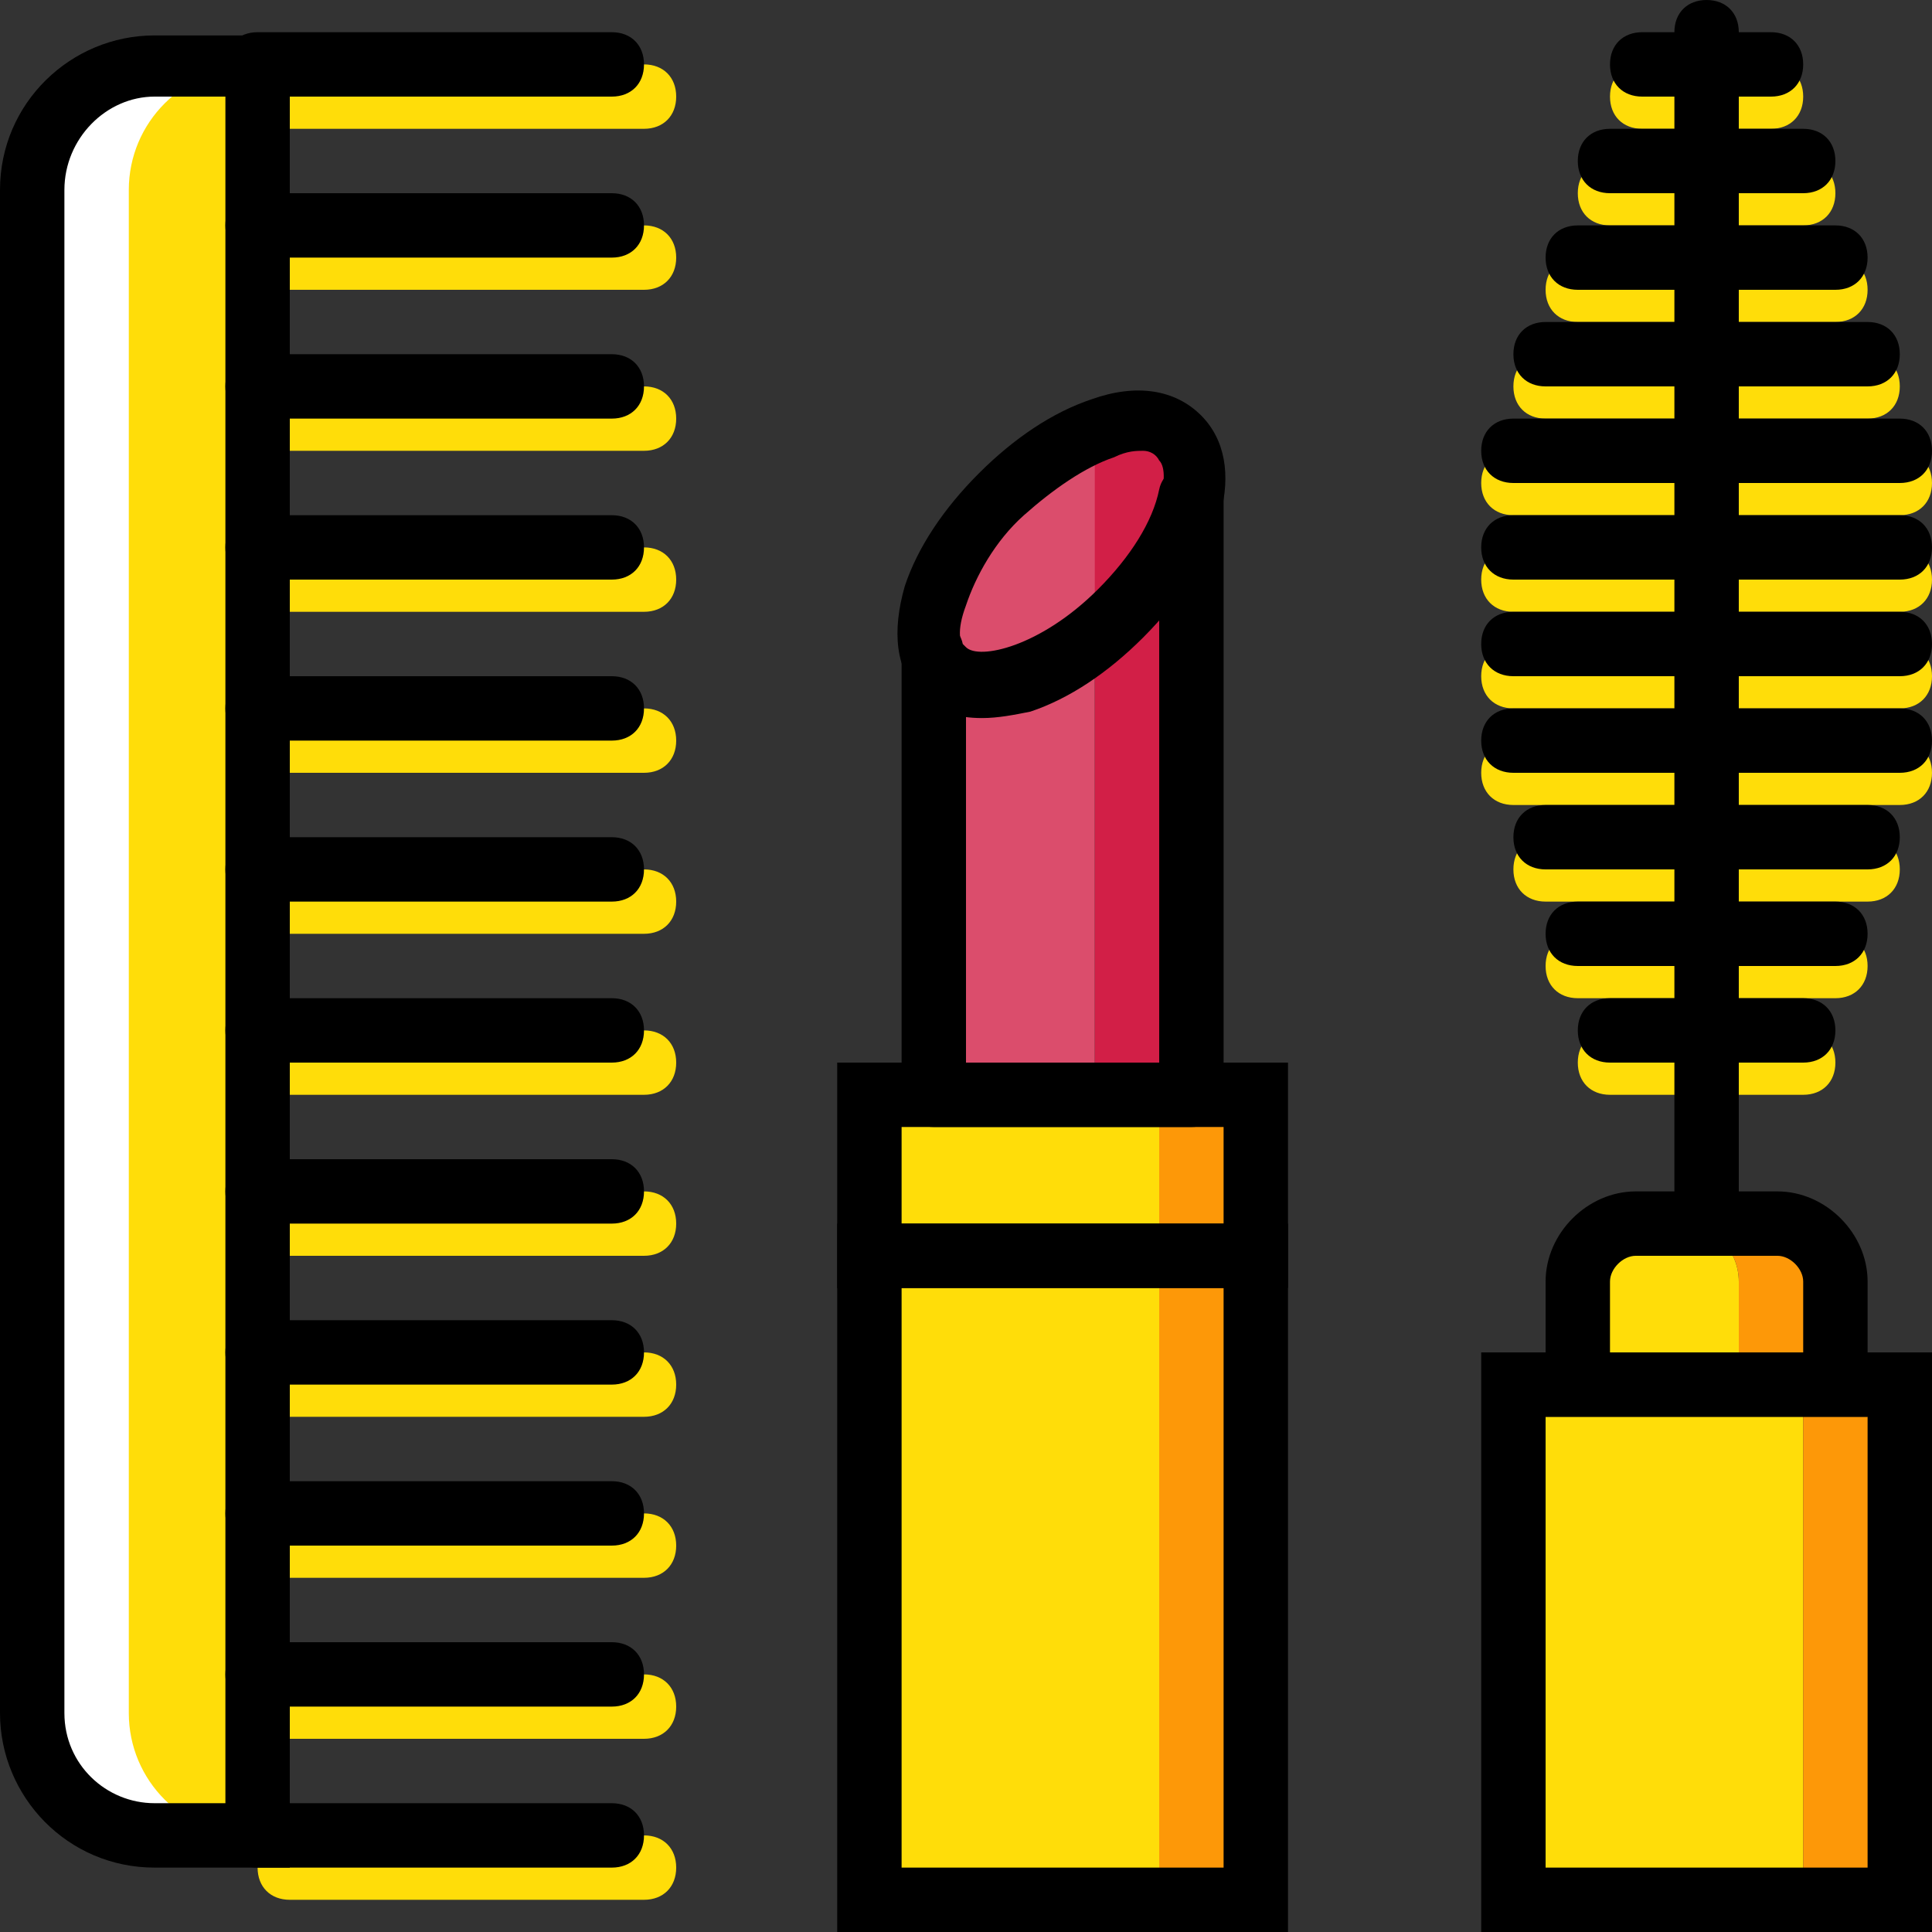
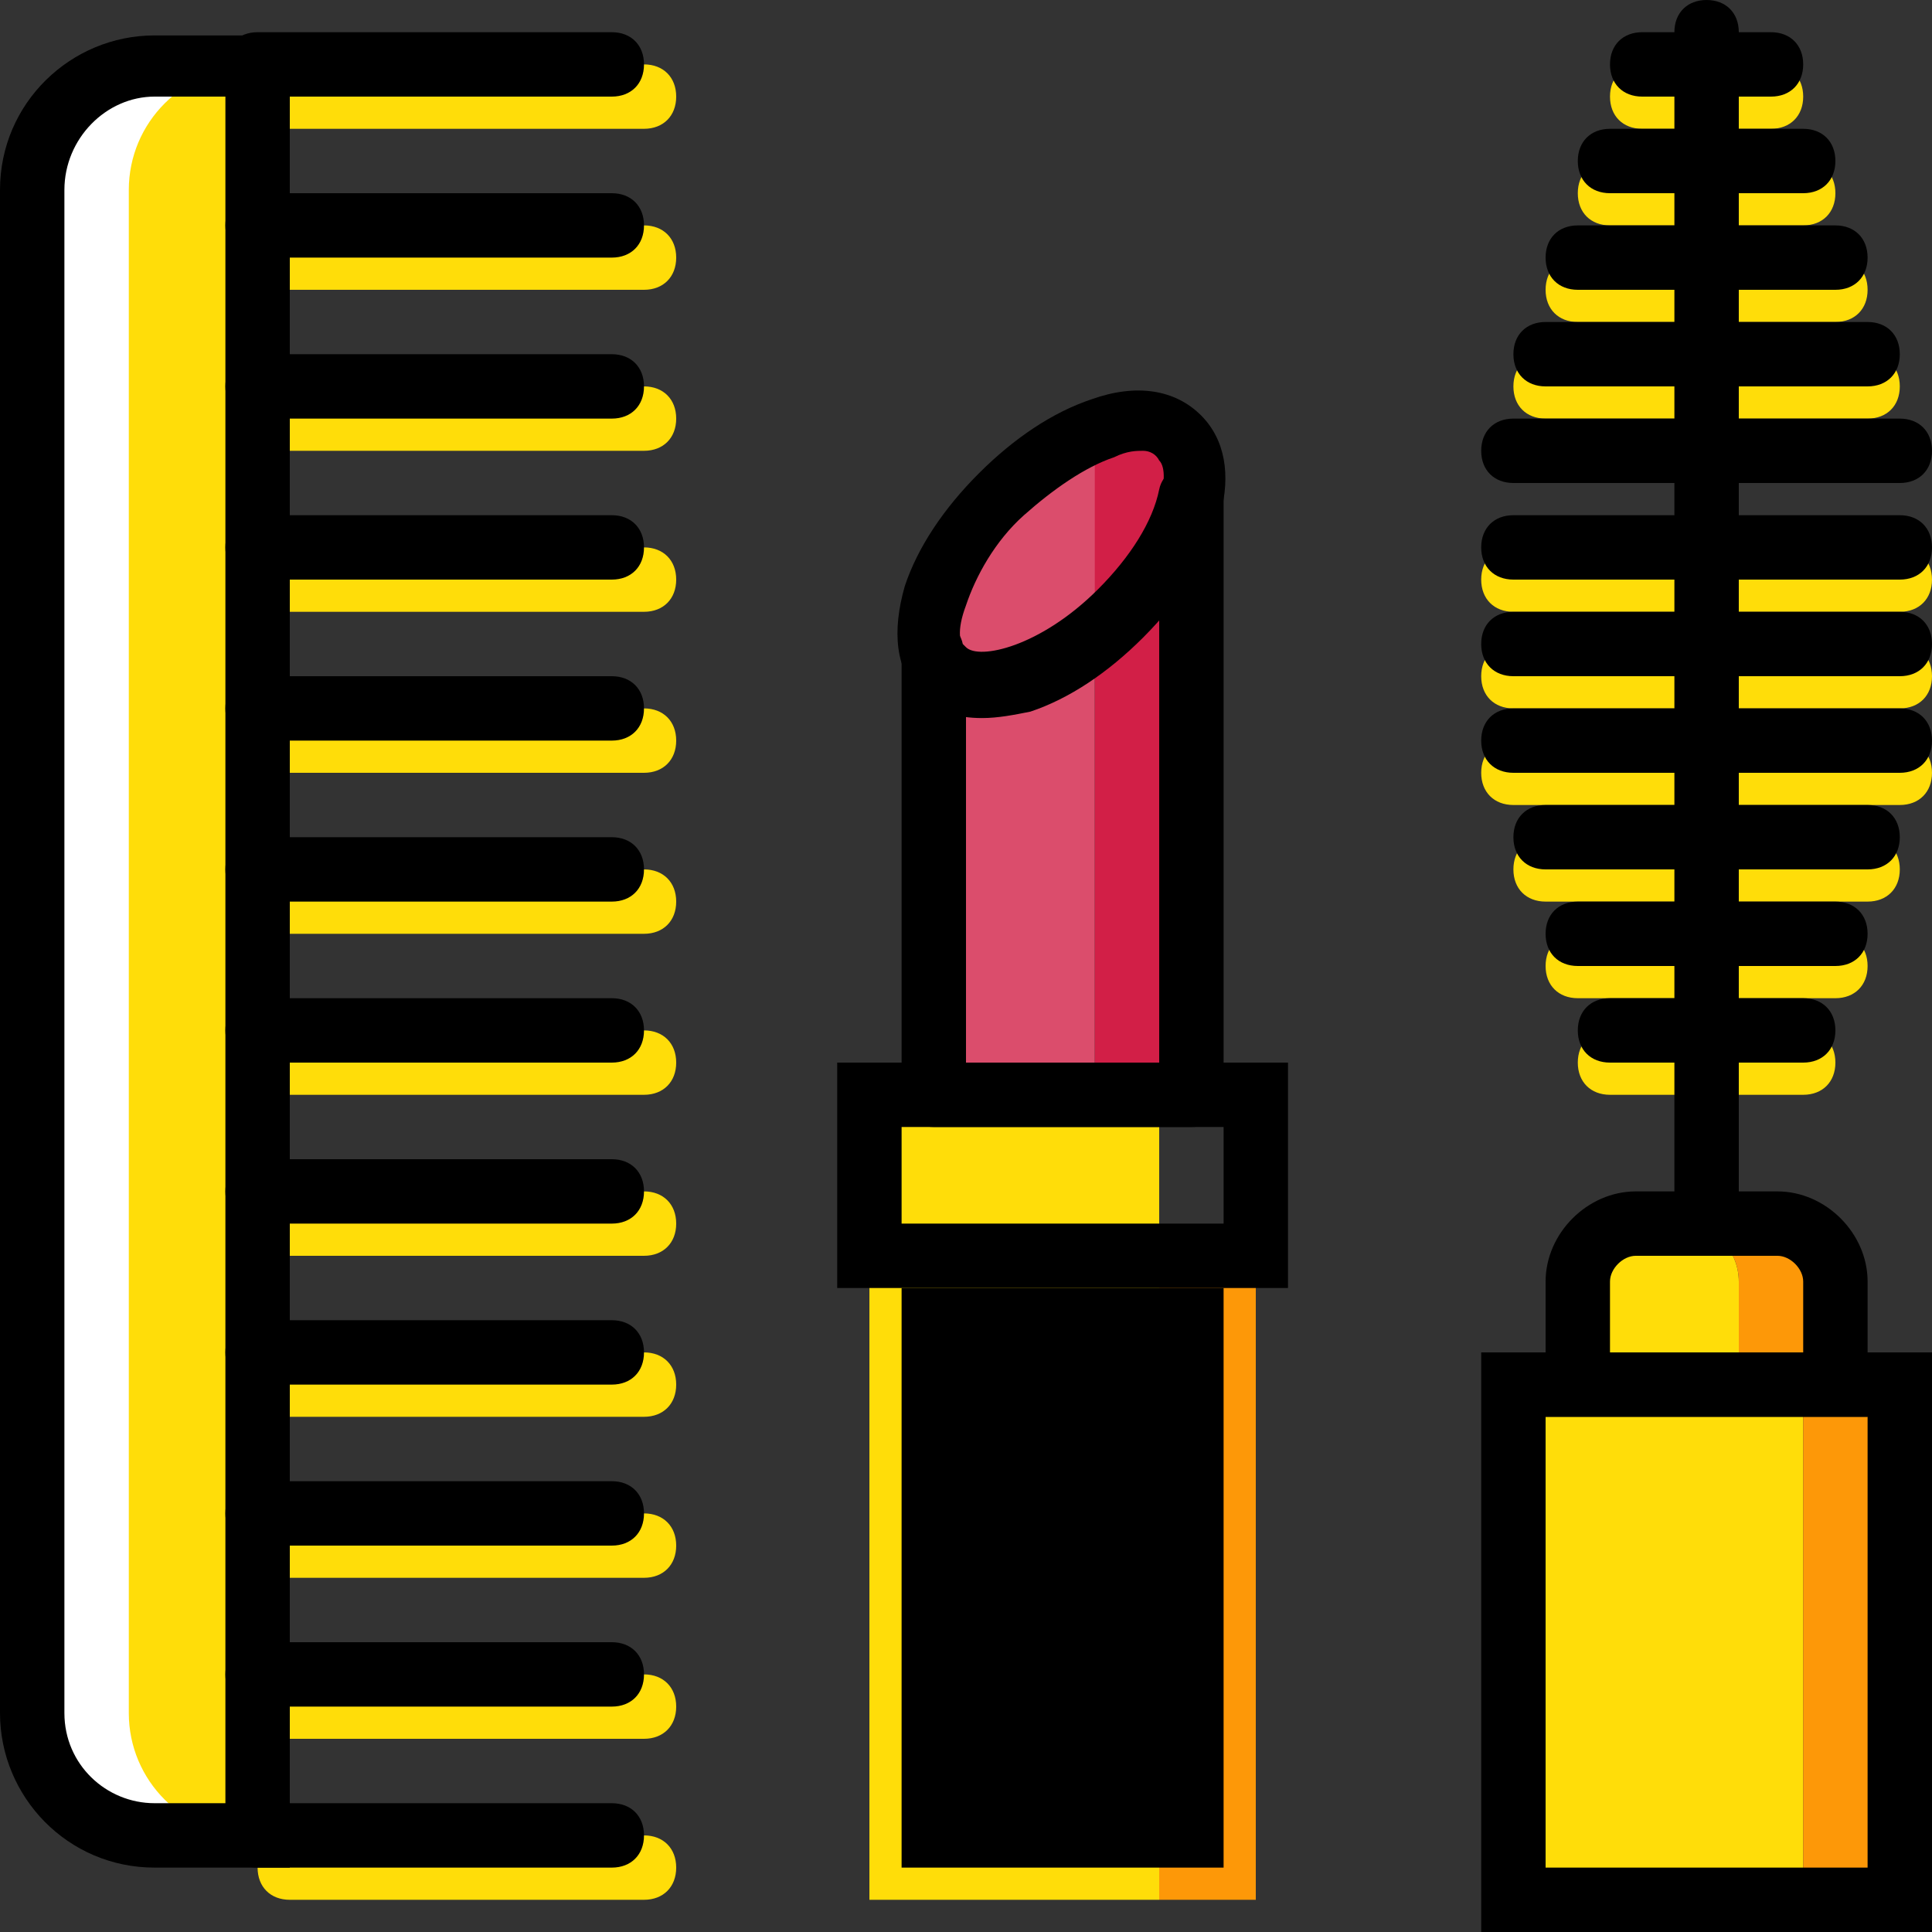
<svg xmlns="http://www.w3.org/2000/svg" version="1.1" id="Layer_1" x="0px" y="0px" viewBox="0 0 503.607 503.607" style="enable-background:new 0 0 503.607 503.607;" xml:space="preserve">
  <rect x="0" y="0" width="503.607" height="503.607" fill="#333333" stroke="none" />
  <g transform="translate(1 1)">
    <g>
      <path style="fill:#FFDD09;" d="M469.033,284.377h-50.361c-5.036,0-8.393-3.357-8.393-8.393c0-5.036,3.357-8.393,8.393-8.393    h50.361c5.036,0,8.393,3.357,8.393,8.393C477.426,281.02,474.069,284.377,469.033,284.377z" />
      <path style="fill:#FFDD09;" d="M477.426,259.197h-67.148c-5.036,0-8.393-3.357-8.393-8.393s3.357-8.393,8.393-8.393h67.148    c5.036,0,8.393,3.357,8.393,8.393S482.462,259.197,477.426,259.197z" />
      <path style="fill:#FFDD09;" d="M485.82,234.016h-83.934c-5.036,0-8.393-3.357-8.393-8.393s3.357-8.393,8.393-8.393h83.934    c5.036,0,8.393,3.357,8.393,8.393S490.856,234.016,485.82,234.016z" />
      <path style="fill:#FFDD09;" d="M494.213,208.836H393.492c-5.036,0-8.393-3.357-8.393-8.393s3.357-8.393,8.393-8.393h100.721    c5.036,0,8.393,3.357,8.393,8.393S499.249,208.836,494.213,208.836z" />
      <path style="fill:#FFDD09;" d="M494.213,183.656H393.492c-5.036,0-8.393-3.357-8.393-8.393s3.357-8.393,8.393-8.393h100.721    c5.036,0,8.393,3.357,8.393,8.393S499.249,183.656,494.213,183.656z" />
      <path style="fill:#FFDD09;" d="M494.213,158.475H393.492c-5.036,0-8.393-3.357-8.393-8.393s3.357-8.393,8.393-8.393h100.721    c5.036,0,8.393,3.357,8.393,8.393S499.249,158.475,494.213,158.475z" />
-       <path style="fill:#FFDD09;" d="M494.213,133.295H393.492c-5.036,0-8.393-3.357-8.393-8.393c0-5.036,3.357-8.393,8.393-8.393    h100.721c5.036,0,8.393,3.357,8.393,8.393C502.607,129.938,499.249,133.295,494.213,133.295z" />
      <path style="fill:#FFDD09;" d="M485.82,108.115h-83.934c-5.036,0-8.393-3.357-8.393-8.393s3.357-8.393,8.393-8.393h83.934    c5.036,0,8.393,3.357,8.393,8.393S490.856,108.115,485.82,108.115z" />
      <path style="fill:#FFDD09;" d="M477.426,82.934h-67.148c-5.036,0-8.393-3.357-8.393-8.393c0-5.036,3.357-8.393,8.393-8.393h67.148    c5.036,0,8.393,3.357,8.393,8.393C485.82,79.577,482.462,82.934,477.426,82.934z" />
      <path style="fill:#FFDD09;" d="M469.033,57.754h-50.361c-5.036,0-8.393-3.357-8.393-8.393s3.357-8.393,8.393-8.393h50.361    c5.036,0,8.393,3.357,8.393,8.393S474.069,57.754,469.033,57.754z" />
      <path style="fill:#FFDD09;" d="M460.639,32.574h-33.574c-5.036,0-8.393-3.357-8.393-8.393s3.357-8.393,8.393-8.393h33.574    c5.036,0,8.393,3.357,8.393,8.393S465.675,32.574,460.639,32.574z" />
    </g>
    <g>
      <path style="fill:#DB4D6C;" d="M307.039,112.311c8.393,8.393,1.679,29.377-15.108,46.164    c-16.787,16.787-37.77,24.341-46.164,15.108c-8.393-9.233-1.679-29.377,15.108-46.164S298.646,103.079,307.039,112.311" />
      <path style="fill:#DB4D6C;" d="M265.911,116.508c-16.787,16.787-12.59,50.361-20.984,41.967    c-0.839-0.839-1.679,12.59-2.518,10.911v114.99h41.967V103.918C281.859,112.311,275.984,107.275,265.911,116.508" />
    </g>
    <path style="fill:#D21F47;" d="M275.984,108.115c-3.357,3.357-6.715,10.072-9.233,16.787c9.233-9.233,15.948-4.197,17.626-12.59   v172.066h25.18V108.115C307.039,117.348,286.056,98.882,275.984,108.115" />
    <g>
      <path style="fill:#FFDD09;" d="M166.869,494.213H74.541c-5.036,0-8.393-3.357-8.393-8.393c0-5.036,3.357-8.393,8.393-8.393h92.328    c5.036,0,8.393,3.357,8.393,8.393C175.262,490.856,171.905,494.213,166.869,494.213z" />
      <path style="fill:#FFDD09;" d="M166.869,452.246H74.541c-5.036,0-8.393-3.357-8.393-8.393c0-5.036,3.357-8.393,8.393-8.393h92.328    c5.036,0,8.393,3.357,8.393,8.393C175.262,448.888,171.905,452.246,166.869,452.246z" />
      <path style="fill:#FFDD09;" d="M166.869,410.279H74.541c-5.036,0-8.393-3.357-8.393-8.393s3.357-8.393,8.393-8.393h92.328    c5.036,0,8.393,3.357,8.393,8.393S171.905,410.279,166.869,410.279z" />
      <path style="fill:#FFDD09;" d="M166.869,368.311H74.541c-5.036,0-8.393-3.357-8.393-8.393c0-5.036,3.357-8.393,8.393-8.393h92.328    c5.036,0,8.393,3.357,8.393,8.393C175.262,364.954,171.905,368.311,166.869,368.311z" />
      <path style="fill:#FFDD09;" d="M166.869,326.344H74.541c-5.036,0-8.393-3.357-8.393-8.393s3.357-8.393,8.393-8.393h92.328    c5.036,0,8.393,3.357,8.393,8.393S171.905,326.344,166.869,326.344z" />
      <path style="fill:#FFDD09;" d="M166.869,284.377H74.541c-5.036,0-8.393-3.357-8.393-8.393c0-5.036,3.357-8.393,8.393-8.393h92.328    c5.036,0,8.393,3.357,8.393,8.393C175.262,281.02,171.905,284.377,166.869,284.377z" />
      <path style="fill:#FFDD09;" d="M166.869,242.41H74.541c-5.036,0-8.393-3.357-8.393-8.393c0-5.036,3.357-8.393,8.393-8.393h92.328    c5.036,0,8.393,3.357,8.393,8.393C175.262,239.052,171.905,242.41,166.869,242.41z" />
      <path style="fill:#FFDD09;" d="M166.869,200.443H74.541c-5.036,0-8.393-3.357-8.393-8.393c0-5.036,3.357-8.393,8.393-8.393h92.328    c5.036,0,8.393,3.357,8.393,8.393C175.262,197.085,171.905,200.443,166.869,200.443z" />
      <path style="fill:#FFDD09;" d="M166.869,158.475H74.541c-5.036,0-8.393-3.357-8.393-8.393s3.357-8.393,8.393-8.393h92.328    c5.036,0,8.393,3.357,8.393,8.393S171.905,158.475,166.869,158.475z" />
      <path style="fill:#FFDD09;" d="M166.869,116.508H74.541c-5.036,0-8.393-3.357-8.393-8.393c0-5.036,3.357-8.393,8.393-8.393h92.328    c5.036,0,8.393,3.357,8.393,8.393C175.262,113.151,171.905,116.508,166.869,116.508z" />
      <path style="fill:#FFDD09;" d="M166.869,74.541H74.541c-5.036,0-8.393-3.357-8.393-8.393s3.357-8.393,8.393-8.393h92.328    c5.036,0,8.393,3.357,8.393,8.393C175.262,71.184,171.905,74.541,166.869,74.541z" />
      <path style="fill:#FFDD09;" d="M166.869,32.574H74.541c-5.036,0-8.393-3.357-8.393-8.393s3.357-8.393,8.393-8.393h92.328    c5.036,0,8.393,3.357,8.393,8.393S171.905,32.574,166.869,32.574z" />
      <path style="fill:#FFDD09;" d="M393.492,494.213h75.541V359.918h-75.541V494.213z" />
    </g>
    <path style="fill:#FD9808;" d="M469.033,494.213h25.18V359.918h-25.18V494.213z" />
    <path style="fill:#FFDD09;" d="M410.279,359.918h41.967v-26.859c0-8.393-6.715-15.108-15.108-15.108h-11.751   c-8.393,0-15.108,6.715-15.108,15.108V359.918z" />
    <path style="fill:#FD9808;" d="M462.318,317.951h-25.18c8.393,0,15.108,6.715,15.108,15.108v26.859h25.18v-26.859   C477.426,324.666,470.711,317.951,462.318,317.951" />
    <path style="fill:#FFDD09;" d="M225.623,494.213h75.541V326.344h-75.541V494.213z" />
    <path style="fill:#FD9808;" d="M301.164,494.213h25.18V326.344h-25.18V494.213z" />
    <path style="fill:#FFDD09;" d="M225.623,326.344h75.541v-41.967h-75.541V326.344z" />
-     <path style="fill:#FD9808;" d="M301.164,326.344h25.18v-41.967h-25.18V326.344z" />
    <path style="fill:#FFDD09;" d="M66.148,15.787H39.289c-17.626,0-31.895,14.269-31.895,32.734v397.01   c0,17.626,14.269,31.895,31.895,31.895h26.859V292.77v-41.967v-50.361V15.787z" />
    <path style="fill:#FFFFFF;" d="M32.574,445.531V48.521c0-17.626,14.269-31.895,31.895-31.895h-25.18   C21.662,15.787,7.393,30.056,7.393,48.521v397.01c0,17.626,14.269,31.895,31.895,31.895h25.18   C46.843,477.426,32.574,463.157,32.574,445.531" />
    <path d="M502.607,502.607H385.098V351.525h117.508V502.607z M401.885,485.82h83.934V368.311h-83.934V485.82z" />
    <path d="M485.82,368.311h-83.934v-35.252c0-12.59,10.911-23.502,23.502-23.502h36.931c12.59,0,23.502,10.911,23.502,23.502V368.311   z M418.672,351.525h50.361v-18.466c0-3.357-3.357-6.715-6.715-6.715h-36.931c-3.357,0-6.715,3.357-6.715,6.715V351.525z" />
    <path d="M443.852,326.344c-5.036,0-8.393-3.357-8.393-8.393V7.393c0-5.036,3.357-8.393,8.393-8.393   c5.036,0,8.393,3.357,8.393,8.393v310.557C452.246,322.987,448.888,326.344,443.852,326.344z" />
    <path d="M469.033,275.984h-50.361c-5.036,0-8.393-3.357-8.393-8.393s3.357-8.393,8.393-8.393h50.361   c5.036,0,8.393,3.357,8.393,8.393C477.426,272.626,474.069,275.984,469.033,275.984z" />
    <path d="M477.426,250.803h-67.148c-5.036,0-8.393-3.357-8.393-8.393s3.357-8.393,8.393-8.393h67.148   c5.036,0,8.393,3.357,8.393,8.393S482.462,250.803,477.426,250.803z" />
    <path d="M485.82,225.623h-83.934c-5.036,0-8.393-3.357-8.393-8.393s3.357-8.393,8.393-8.393h83.934   c5.036,0,8.393,3.357,8.393,8.393S490.856,225.623,485.82,225.623z" />
    <path d="M494.213,200.443H393.492c-5.036,0-8.393-3.357-8.393-8.393c0-5.036,3.357-8.393,8.393-8.393h100.721   c5.036,0,8.393,3.357,8.393,8.393C502.607,197.085,499.249,200.443,494.213,200.443z" />
    <path d="M494.213,175.262H393.492c-5.036,0-8.393-3.357-8.393-8.393c0-5.036,3.357-8.393,8.393-8.393h100.721   c5.036,0,8.393,3.357,8.393,8.393C502.607,171.905,499.249,175.262,494.213,175.262z" />
    <path d="M494.213,150.082H393.492c-5.036,0-8.393-3.357-8.393-8.393c0-5.036,3.357-8.393,8.393-8.393h100.721   c5.036,0,8.393,3.357,8.393,8.393C502.607,146.725,499.249,150.082,494.213,150.082z" />
    <path d="M494.213,124.902H393.492c-5.036,0-8.393-3.357-8.393-8.393c0-5.036,3.357-8.393,8.393-8.393h100.721   c5.036,0,8.393,3.357,8.393,8.393C502.607,121.544,499.249,124.902,494.213,124.902z" />
    <path d="M485.82,99.721h-83.934c-5.036,0-8.393-3.357-8.393-8.393c0-5.036,3.357-8.393,8.393-8.393h83.934   c5.036,0,8.393,3.357,8.393,8.393C494.213,96.364,490.856,99.721,485.82,99.721z" />
    <path d="M477.426,74.541h-67.148c-5.036,0-8.393-3.357-8.393-8.393s3.357-8.393,8.393-8.393h67.148   c5.036,0,8.393,3.357,8.393,8.393C485.82,71.184,482.462,74.541,477.426,74.541z" />
    <path d="M469.033,49.361h-50.361c-5.036,0-8.393-3.357-8.393-8.393s3.357-8.393,8.393-8.393h50.361   c5.036,0,8.393,3.357,8.393,8.393S474.069,49.361,469.033,49.361z" />
    <path d="M460.639,24.18h-33.574c-5.036,0-8.393-3.357-8.393-8.393s3.357-8.393,8.393-8.393h33.574c5.036,0,8.393,3.357,8.393,8.393   S465.675,24.18,460.639,24.18z" />
-     <path d="M334.738,502.607H217.229V317.951h117.508V502.607z M234.016,485.82h83.934V334.738h-83.934V485.82z" />
+     <path d="M334.738,502.607H217.229V317.951V502.607z M234.016,485.82h83.934V334.738h-83.934V485.82z" />
    <path d="M334.738,334.738H217.229v-58.754h117.508V334.738z M234.016,317.951h83.934v-25.18h-83.934V317.951z" />
    <path d="M255,186.174c-6.715,0-11.751-1.679-15.948-5.875c-6.715-6.715-7.554-16.787-4.197-28.538   c3.357-10.072,10.072-20.144,19.305-29.377c9.233-9.233,19.305-15.948,29.377-19.305c11.751-4.197,21.823-2.518,28.538,4.197   c12.59,12.59,5.875,36.931-15.108,57.915c-9.233,9.233-19.305,15.948-29.377,19.305C263.393,185.334,259.197,186.174,255,186.174z    M296.967,116.508c-1.679,0-4.197,0-7.554,1.679c-7.554,2.518-15.948,8.393-23.502,15.108c-7.554,6.715-12.59,15.948-15.108,23.502   c-2.518,6.715-1.679,10.072,0,11.751c1.679,1.679,5.036,1.679,11.751,0c7.554-2.518,15.948-8.393,23.502-15.108   c15.108-15.108,18.466-31.056,15.108-34.413C300.325,117.348,298.646,116.508,296.967,116.508z" />
    <path d="M309.557,292.77H242.41c-5.036,0-8.393-3.357-8.393-8.393v-114.99c0-4.197,3.357-7.554,6.715-8.393   c4.197-0.839,8.393,1.679,9.233,5.875c0.839,0.839,0.839,0.839,0.839,0.839c3.357,3.357,19.305,0,34.413-15.108   c8.393-8.393,14.269-17.626,15.948-26.02c0.839-4.197,5.036-6.715,9.233-6.715c4.197,0.839,7.554,4.197,7.554,8.393v156.118   C317.951,289.413,314.593,292.77,309.557,292.77z M250.803,275.984h50.361V160.154c-0.839,1.679-2.518,2.518-4.197,4.197l0,0   c-15.948,15.948-33.574,23.502-46.164,20.984V275.984z M291.092,158.475L291.092,158.475L291.092,158.475z" />
    <path d="M74.541,485.82H39.289C16.626,485.82-1,467.354-1,445.531V48.521C-1,25.859,17.466,8.233,39.289,8.233h35.252V485.82z    M39.289,24.18c-12.59,0-23.502,10.911-23.502,24.341v397.01c0,13.43,10.911,23.502,23.502,23.502h18.466V24.18L39.289,24.18   L39.289,24.18z" />
    <path d="M158.475,485.82H66.148c-5.036,0-8.393-3.357-8.393-8.393c0-5.036,3.357-8.393,8.393-8.393h92.328   c5.036,0,8.393,3.357,8.393,8.393C166.869,482.462,163.511,485.82,158.475,485.82z" />
    <path d="M158.475,443.852H66.148c-5.036,0-8.393-3.357-8.393-8.393c0-5.036,3.357-8.393,8.393-8.393h92.328   c5.036,0,8.393,3.357,8.393,8.393C166.869,440.495,163.511,443.852,158.475,443.852z" />
    <path d="M158.475,401.885H66.148c-5.036,0-8.393-3.357-8.393-8.393c0-5.036,3.357-8.393,8.393-8.393h92.328   c5.036,0,8.393,3.357,8.393,8.393C166.869,398.528,163.511,401.885,158.475,401.885z" />
    <path d="M158.475,359.918H66.148c-5.036,0-8.393-3.357-8.393-8.393c0-5.036,3.357-8.393,8.393-8.393h92.328   c5.036,0,8.393,3.357,8.393,8.393C166.869,356.561,163.511,359.918,158.475,359.918z" />
    <path d="M158.475,317.951H66.148c-5.036,0-8.393-3.357-8.393-8.393c0-5.036,3.357-8.393,8.393-8.393h92.328   c5.036,0,8.393,3.357,8.393,8.393C166.869,314.593,163.511,317.951,158.475,317.951z" />
    <path d="M158.475,275.984H66.148c-5.036,0-8.393-3.357-8.393-8.393s3.357-8.393,8.393-8.393h92.328   c5.036,0,8.393,3.357,8.393,8.393C166.869,272.626,163.511,275.984,158.475,275.984z" />
    <path d="M158.475,234.016H66.148c-5.036,0-8.393-3.357-8.393-8.393s3.357-8.393,8.393-8.393h92.328   c5.036,0,8.393,3.357,8.393,8.393S163.511,234.016,158.475,234.016z" />
    <path d="M158.475,192.049H66.148c-5.036,0-8.393-3.357-8.393-8.393s3.357-8.393,8.393-8.393h92.328   c5.036,0,8.393,3.357,8.393,8.393S163.511,192.049,158.475,192.049z" />
    <path d="M158.475,150.082H66.148c-5.036,0-8.393-3.357-8.393-8.393c0-5.036,3.357-8.393,8.393-8.393h92.328   c5.036,0,8.393,3.357,8.393,8.393C166.869,146.725,163.511,150.082,158.475,150.082z" />
    <path d="M158.475,108.115H66.148c-5.036,0-8.393-3.357-8.393-8.393s3.357-8.393,8.393-8.393h92.328   c5.036,0,8.393,3.357,8.393,8.393S163.511,108.115,158.475,108.115z" />
    <path d="M158.475,66.148H66.148c-5.036,0-8.393-3.357-8.393-8.393s3.357-8.393,8.393-8.393h92.328c5.036,0,8.393,3.357,8.393,8.393   S163.511,66.148,158.475,66.148z" />
    <path d="M158.475,24.18H66.148c-5.036,0-8.393-3.357-8.393-8.393s3.357-8.393,8.393-8.393h92.328c5.036,0,8.393,3.357,8.393,8.393   S163.511,24.18,158.475,24.18z" />
  </g>
  <g>
</g>
  <g>
</g>
  <g>
</g>
  <g>
</g>
  <g>
</g>
  <g>
</g>
  <g>
</g>
  <g>
</g>
  <g>
</g>
  <g>
</g>
  <g>
</g>
  <g>
</g>
  <g>
</g>
  <g>
</g>
  <g>
</g>
</svg>